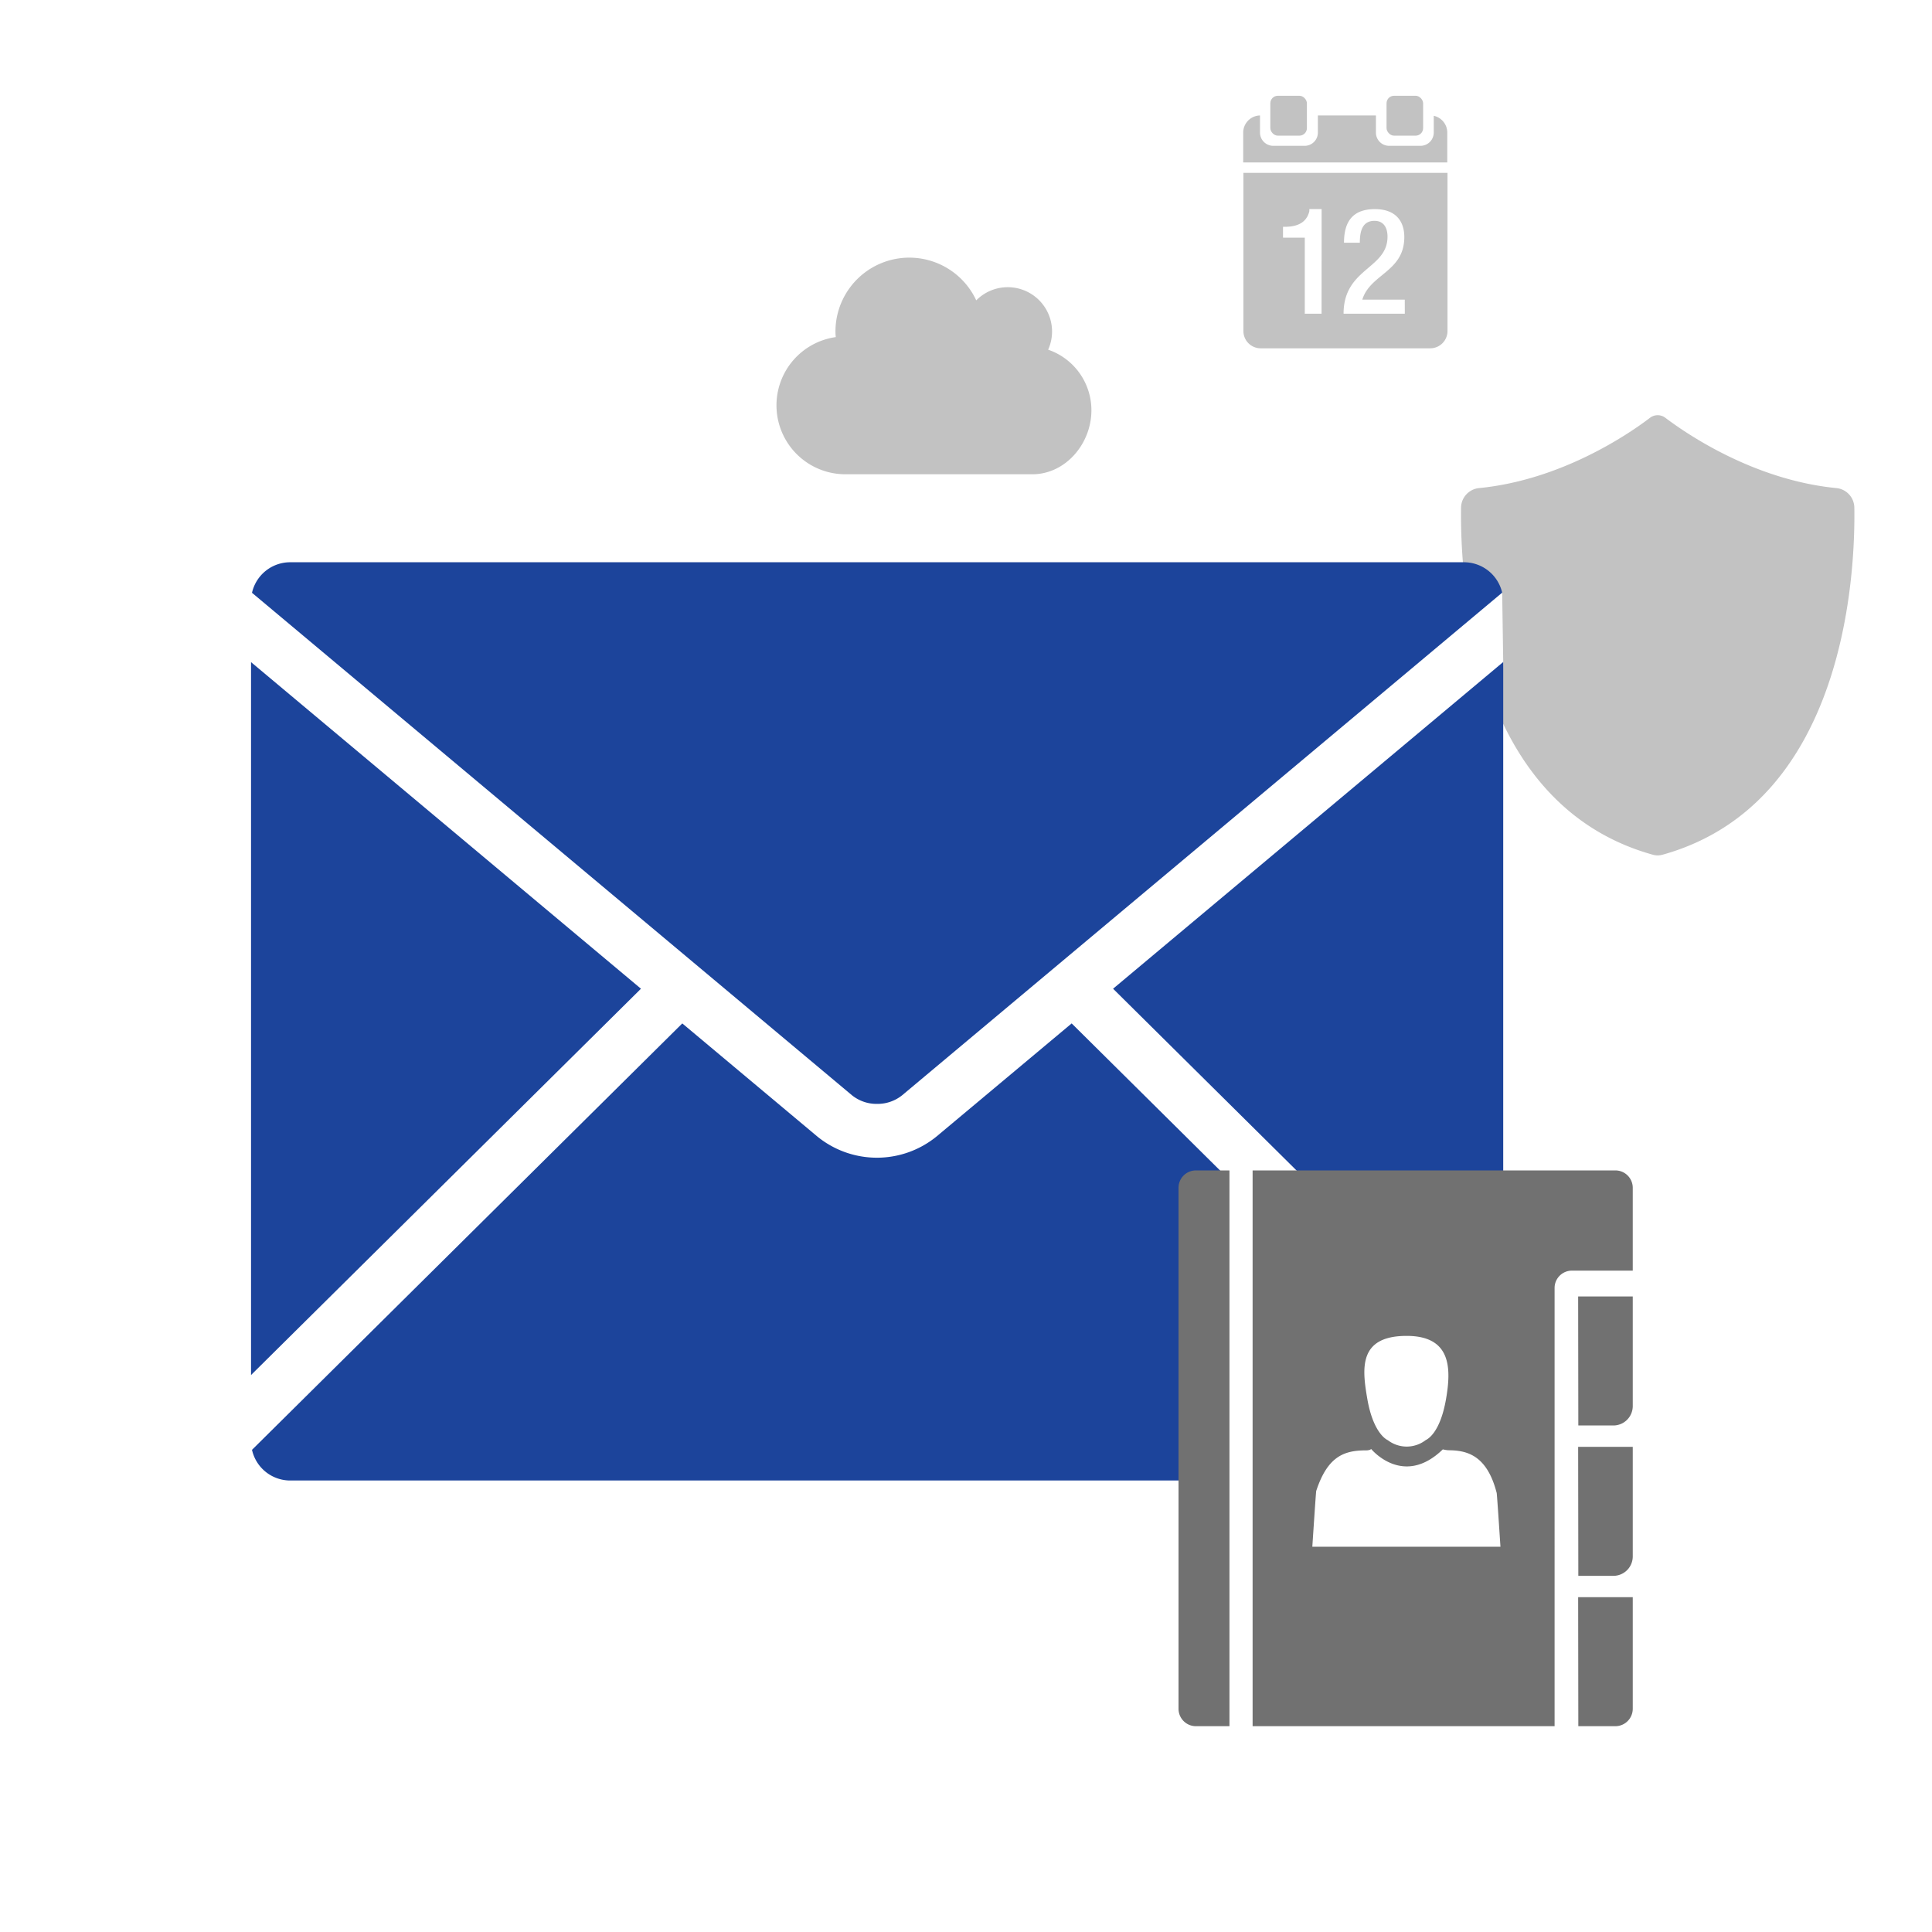
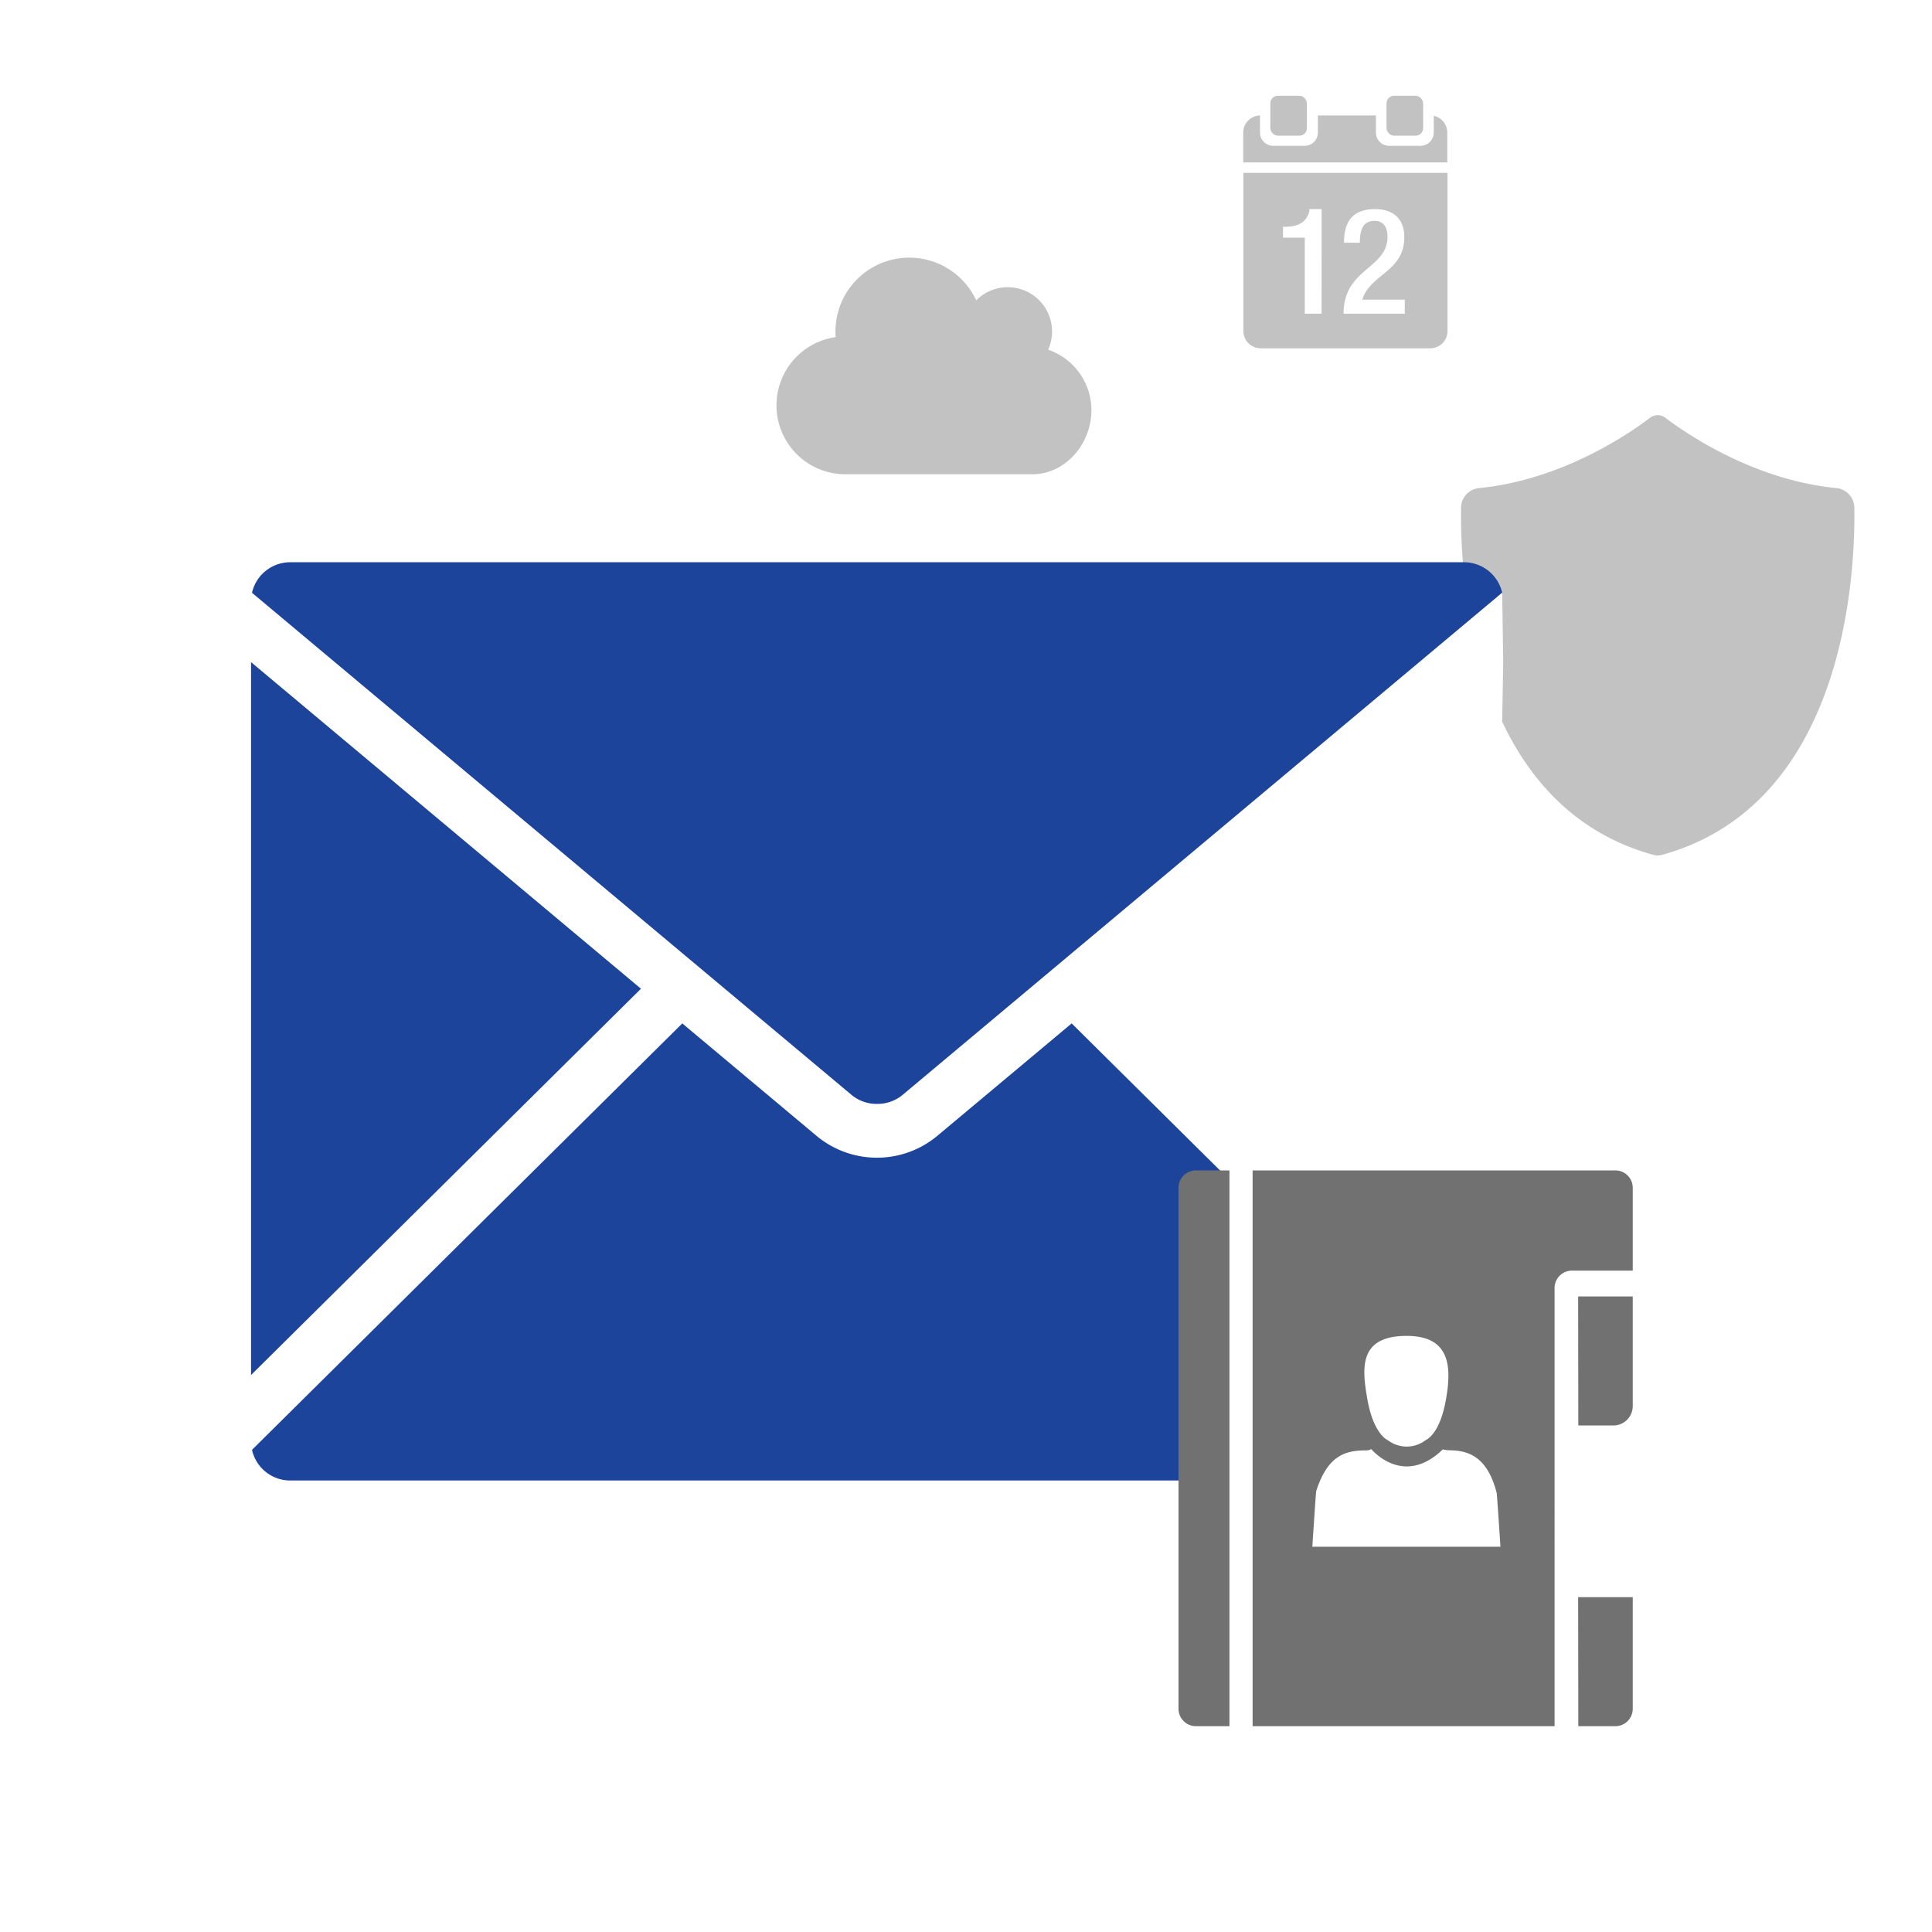
<svg xmlns="http://www.w3.org/2000/svg" id="Ebene_1" data-name="Ebene 1" width="460" height="460" viewBox="0 0 460 460">
  <defs>
    <style>.cls-1,.cls-2{fill:#c2c2c2;}.cls-2{fill-rule:evenodd;}.cls-3{fill:#1c449b;}.cls-4{fill:#717171;}</style>
  </defs>
  <title>11_wb_wl_login</title>
  <rect class="cls-1" x="302.46" y="22.8" width="8.71" height="9.5" rx="1.79" />
  <rect class="cls-1" x="330.13" y="22.8" width="8.71" height="9.5" rx="1.79" />
  <path class="cls-2" d="M341.37,27.57v4a3.16,3.16,0,0,1-3.15,3.15h-7.48a3.15,3.15,0,0,1-3.14-3.15V27.49H313.78v4.08a3.15,3.15,0,0,1-3.14,3.15h-7.48A3.16,3.16,0,0,1,300,31.57V27.49a4.09,4.09,0,0,0-4,4.08v7.11h48.59V31.57A4.1,4.1,0,0,0,341.37,27.57Z" />
  <path class="cls-2" d="M296.05,41.15V78.84a4.11,4.11,0,0,0,4.08,4.09h40.43a4.11,4.11,0,0,0,4.08-4.09V41.15Zm18.61,33.54h-4V56.59h-5.18V54h.39c2.39,0,5.14-.59,5.88-3.73v-.49h2.92Zm19.82,0H319.9c0-10.88,10.46-10.6,10.46-18.35,0-2.07-.88-3.76-3.1-3.76-3,0-3.49,2.67-3.49,5.21H320c0-4.93,2-8,7.36-8,5.07,0,7,3,7,6.65,0,8.28-8.13,8.77-10,14.9h10.11Z" />
  <path class="cls-2" d="M441.51,120.93a4.74,4.74,0,0,0-4.2-4.71c-19.56-1.9-35.52-12.76-40.78-16.73a3,3,0,0,0-3.69,0c-5.25,4-21.21,14.83-40.76,16.73a4.74,4.74,0,0,0-4.21,4.71,141.11,141.11,0,0,0,1.2,20.13h8.59l.25,16.56-.25,14h-.1c6.61,14.12,17.63,26.77,35.95,31.88a4.27,4.27,0,0,0,2.35,0C439.26,191.39,441.74,137,441.51,120.93Z" />
-   <polygon class="cls-3" points="310.21 280.18 357.91 280.18 357.91 157.62 265.02 235.41 310.21 280.18" />
  <path class="cls-3" d="M208.82,262.83a9.35,9.35,0,0,0,6-2.07L357.66,141.11a9.33,9.33,0,0,0-9.07-7.24H69.09A9.32,9.32,0,0,0,60,141.14L202.83,260.76A9.32,9.32,0,0,0,208.82,262.83Z" />
  <polygon class="cls-3" points="59.77 157.65 59.77 327.39 152.61 235.41 59.77 157.65" />
  <path class="cls-3" d="M292,352.5V280.18l-36.84-36.51L223,270.58a22.47,22.47,0,0,1-28.42,0l-32.13-26.91L60,345.2a9.32,9.32,0,0,0,9.09,7.3Z" />
  <path class="cls-4" d="M375.79,339.4h8.37a4.62,4.62,0,0,0,4.59-4.6V308.68h-13Z" />
-   <path class="cls-4" d="M375.79,375.2h8.37a4.62,4.62,0,0,0,4.59-4.6V344.48h-13Z" />
  <path class="cls-4" d="M375.79,411h8.83a4.15,4.15,0,0,0,4.13-4.14V380.28h-13Z" />
  <path class="cls-4" d="M280.6,282.8V406.86a4.15,4.15,0,0,0,4.13,4.14h8V278.67h-8A4.14,4.14,0,0,0,280.6,282.8Z" />
  <path class="cls-4" d="M384.62,278.67H298.24V411h71.9V306.66a4.13,4.13,0,0,1,4.13-4.13h14.48V282.8A4.14,4.14,0,0,0,384.62,278.67Zm-49.7,39.4c10.65,0,10.62,7.76,9.39,14.94-1.46,8.55-4.71,9.77-4.88,9.89a7.41,7.41,0,0,1-9,0s-3.43-1.34-4.89-9.89c-1.24-7.18-2.12-14.94,9.38-14.94Zm-22.46,50.2s.81-12.38.92-13.26c2.71-8.28,6.66-9.68,11.84-9.68,1,0,1.25-.33,1.25-.33s7.6,9.27,17.06.09a9.09,9.09,0,0,0,1.27.21c4.4,0,9.24,1.1,11.56,10.19.12.88.89,12.78.89,12.78Z" />
  <path class="cls-2" d="M198.92,78.93a17.58,17.58,0,0,1,33.52-7.42,10.55,10.55,0,0,1,17.12,11.75,15.24,15.24,0,0,1,10.3,14.42c0,8-6.19,15.24-14.06,15.24H201.27A16.41,16.41,0,0,1,199,80.26C198.94,79.82,198.92,79.38,198.92,78.93Z" />
</svg>